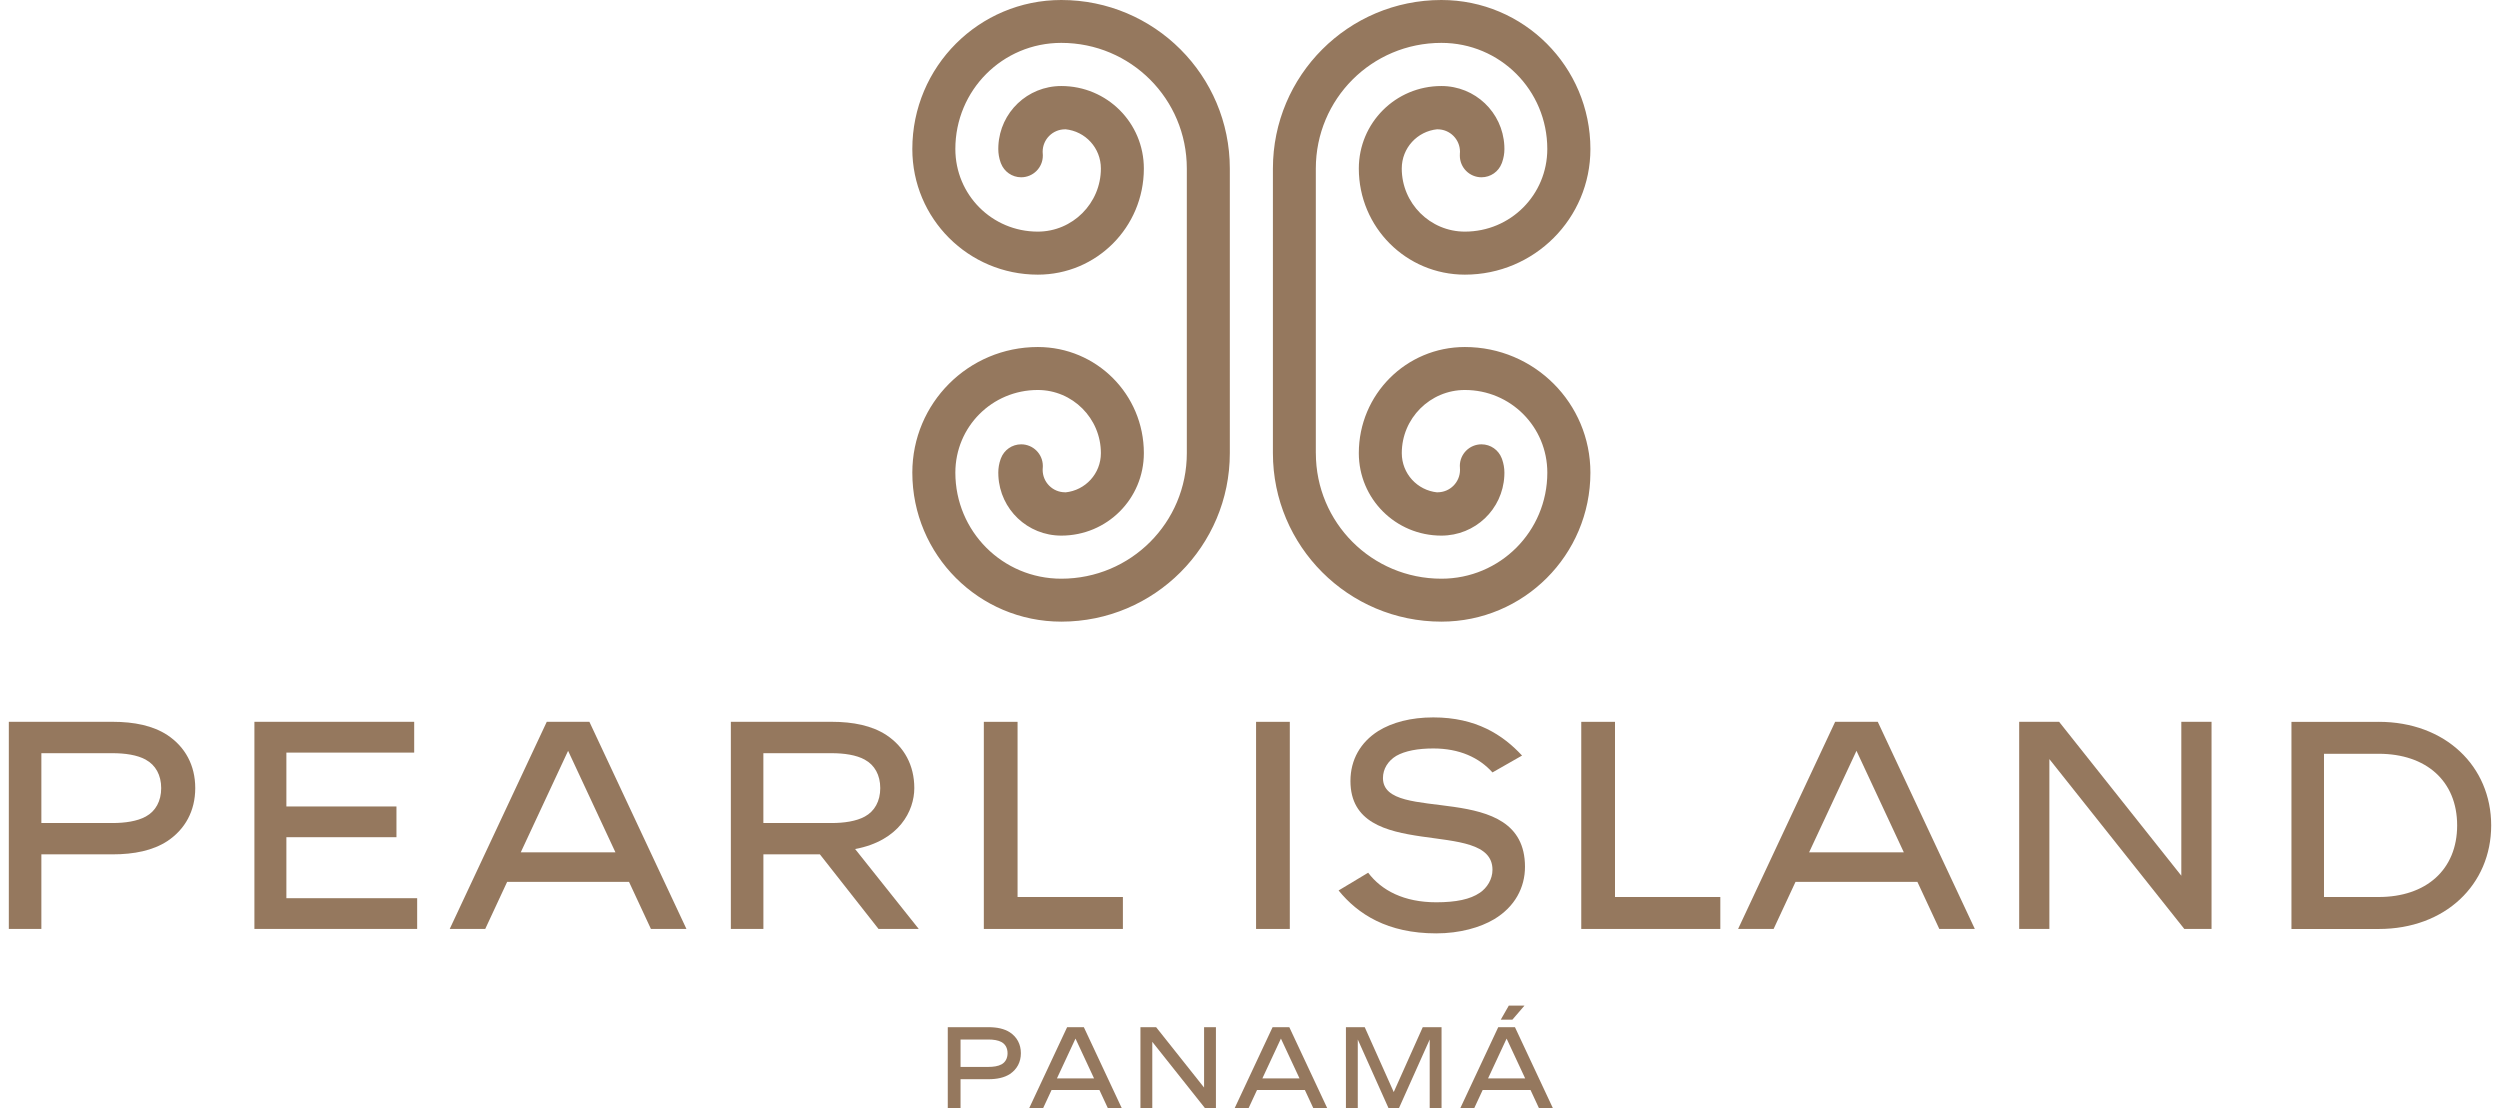
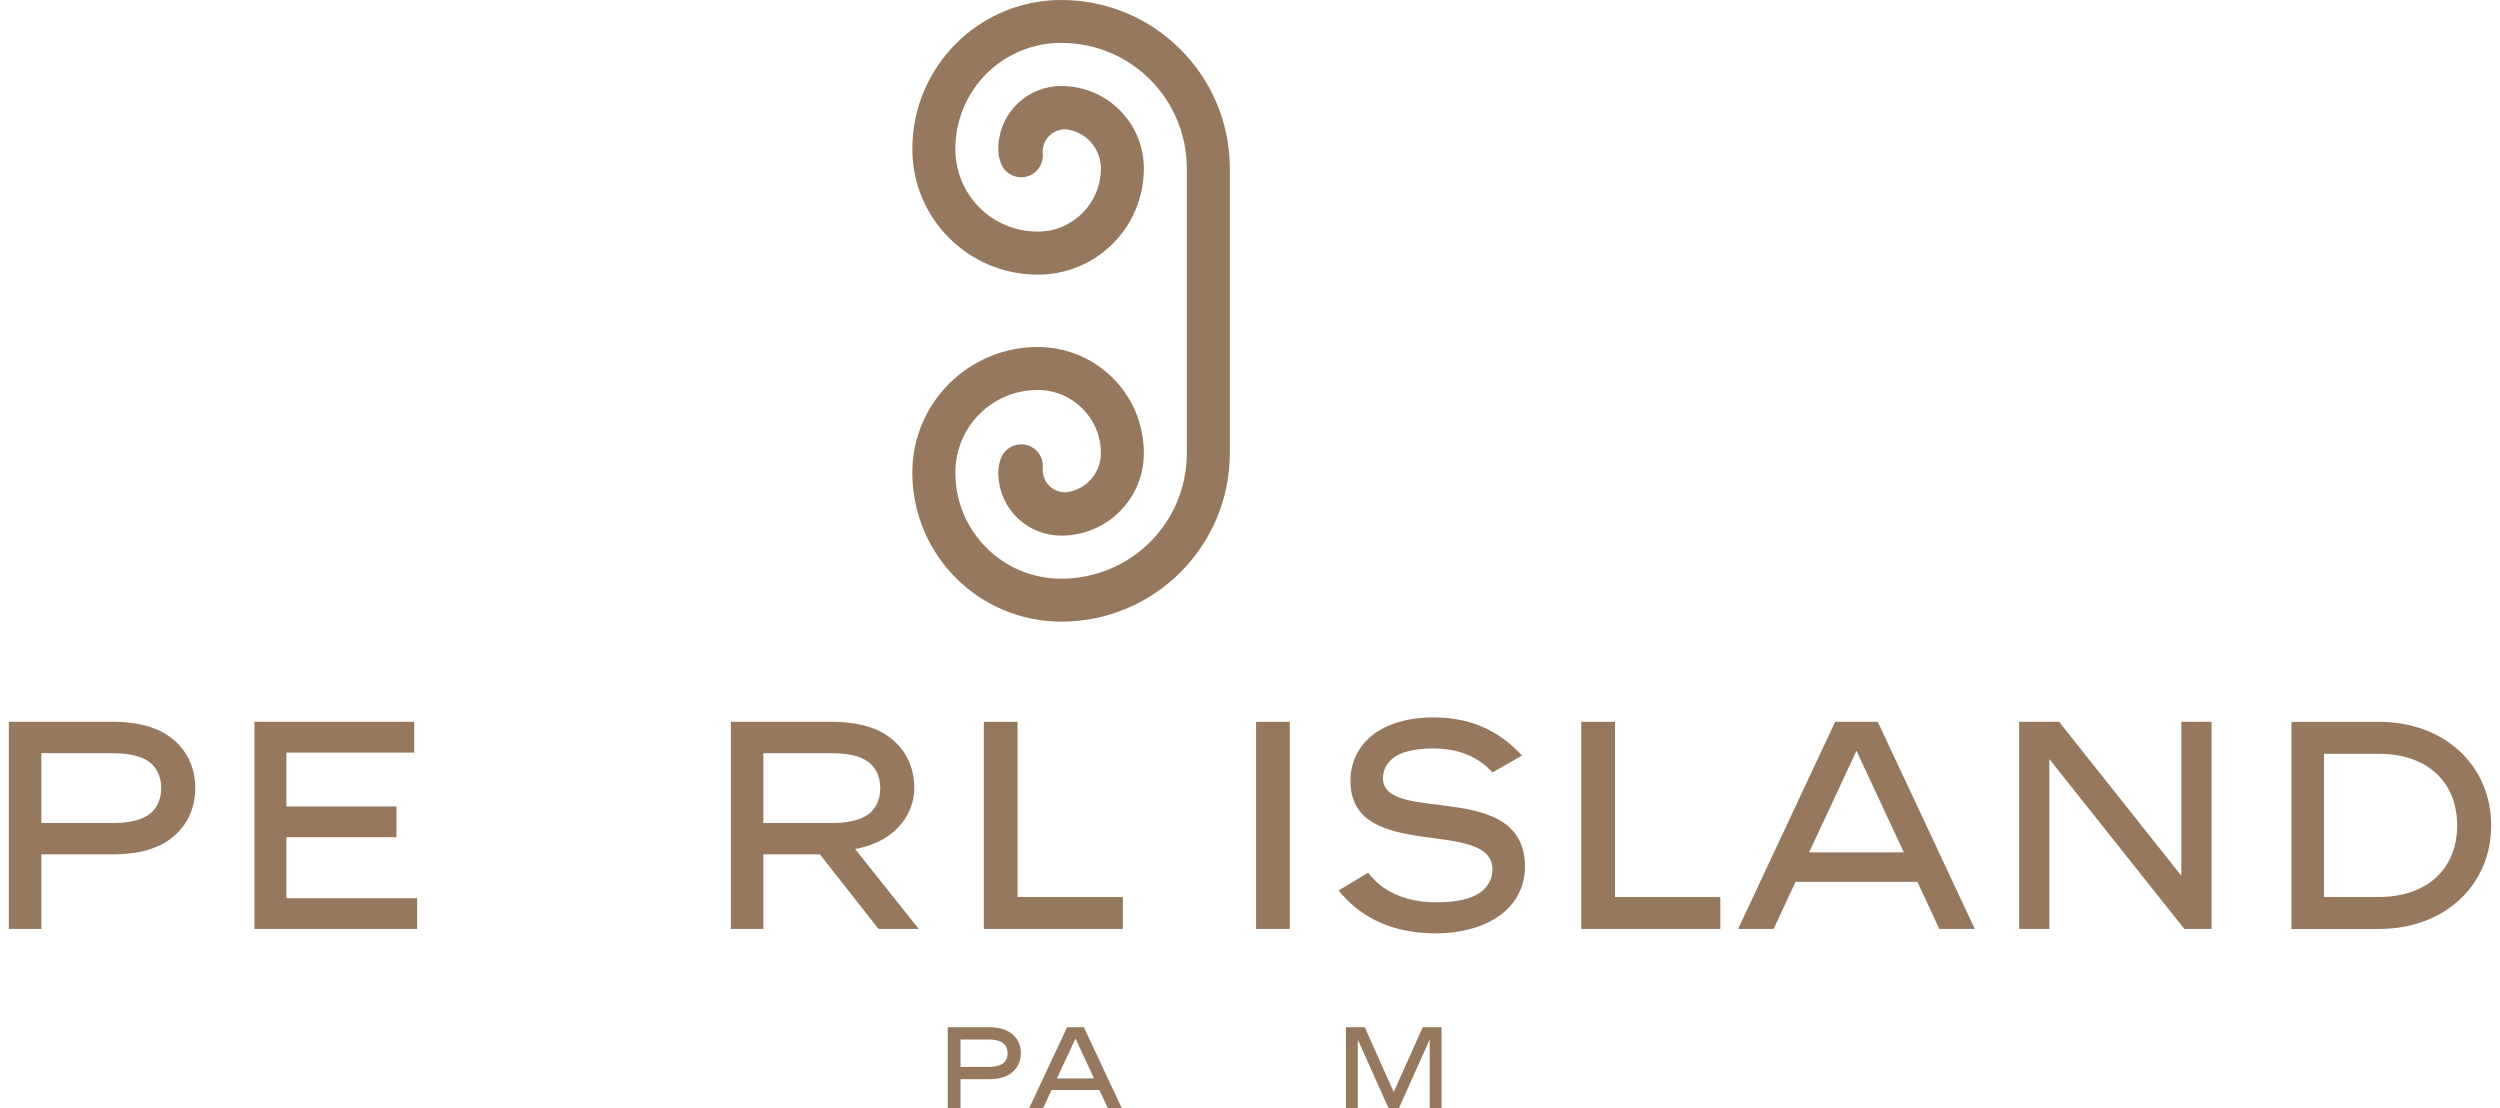
<svg xmlns="http://www.w3.org/2000/svg" id="Capa_1" viewBox="0 0 841.89 373.28">
  <defs>
    <style>      .cls-1 {        fill: #95785e;      }    </style>
  </defs>
  <g>
    <path class="cls-1" d="M56.38,283.23c-4.88,3.19-11.16,4.48-18.53,4.48H13.93v25.11H2.97v-69.75h34.88c7.37,0,13.65,1.29,18.53,4.48,5.98,3.99,9.37,10.16,9.37,17.84s-3.39,13.85-9.37,17.84ZM49.11,255.83c-2.89-1.6-6.98-2.19-11.26-2.19H13.93v23.52h23.91c4.29,0,8.37-.6,11.26-2.19,3.29-1.79,5.18-5.18,5.18-9.57s-1.89-7.77-5.18-9.56Z" />
    <path class="cls-1" d="M139.49,253.44h-43.05v18.14h37.07v10.36h-37.07v20.53h44.04v10.36h-54.81v-69.75h53.81v10.36Z" />
-     <path class="cls-1" d="M170.78,296.98l-7.37,15.84h-11.96l32.68-69.75h14.35l32.68,69.75h-11.96l-7.37-15.84h-41.06ZM207.25,287.02l-15.94-34.18-15.94,34.18h31.89Z" />
    <path class="cls-1" d="M287.97,285.92l21.42,26.9h-13.55l-19.73-25.11h-19.03v25.11h-10.96v-69.75h33.88c7.37,0,13.65,1.29,18.53,4.48,5.98,3.99,9.37,10.16,9.37,17.84s-5.08,17.74-19.93,20.53ZM291.25,255.83c-2.89-1.6-6.97-2.19-11.26-2.19h-22.92v23.52h22.92c4.29,0,8.37-.6,11.26-2.19,3.29-1.79,5.18-5.18,5.18-9.57s-1.89-7.77-5.18-9.56Z" />
    <path class="cls-1" d="M342.67,243.08v58.99h35.47v10.76h-46.83v-69.75h11.36Z" />
    <path class="cls-1" d="M434.35,312.83h-11.36v-69.75h11.36v69.75Z" />
    <path class="cls-1" d="M498.32,300.67c2.49-1.69,4.28-4.58,4.28-7.77,0-17.94-47.83-1.99-47.83-29.89,0-7.17,3.39-13.05,9.37-16.84,4.68-2.89,10.96-4.58,18.53-4.58,14.45,0,23.42,5.88,29.89,12.85l-9.96,5.68c-4.48-4.98-11.06-8.07-19.93-8.07-5.18,0-9.47.8-12.46,2.49-2.79,1.69-4.49,4.39-4.49,7.47,0,15.94,47.83,0,47.83,29.89,0,6.98-3.39,13.45-10.36,17.64-4.68,2.79-11.56,4.78-19.53,4.78-16.44,0-26.41-6.48-32.88-14.45l9.96-5.98c4.49,5.98,12.06,9.96,22.92,9.96,6.68,0,11.46-1,14.65-3.19Z" />
    <path class="cls-1" d="M543.86,243.08v58.99h35.47v10.76h-46.83v-69.75h11.36Z" />
    <path class="cls-1" d="M604.65,296.98l-7.37,15.84h-11.96l32.68-69.75h14.35l32.68,69.75h-11.96l-7.37-15.84h-41.06ZM641.12,287.02l-15.94-34.18-15.95,34.18h31.89Z" />
    <path class="cls-1" d="M744.75,243.08v69.75h-9.17l-45.44-57.2v57.2h-10.17v-69.75h13.45l41.15,51.82v-51.82h10.16Z" />
    <path class="cls-1" d="M801.05,243.08c22.42,0,37.87,14.95,37.87,34.88s-15.45,34.88-37.87,34.88h-29.39v-69.75h29.39ZM782.62,253.84v48.23h18.43c15.94,0,26.41-9.17,26.41-24.12s-10.46-24.11-26.41-24.11h-18.43Z" />
  </g>
  <g>
    <path class="cls-1" d="M340.12,361.67c-1.92,1.25-4.38,1.76-7.27,1.76h-9.38v9.85h-4.3v-27.37h13.68c2.89,0,5.36.51,7.27,1.76,2.35,1.56,3.67,3.99,3.67,7s-1.33,5.43-3.67,7ZM337.27,350.92c-1.13-.62-2.74-.86-4.42-.86h-9.38v9.23h9.38c1.68,0,3.28-.23,4.42-.86,1.29-.7,2.03-2.03,2.03-3.75s-.74-3.05-2.03-3.75Z" />
    <path class="cls-1" d="M354.12,367.06l-2.89,6.22h-4.69l12.82-27.37h5.63l12.82,27.37h-4.69l-2.89-6.22h-16.11ZM368.43,363.16l-6.25-13.41-6.25,13.41h12.51Z" />
-     <path class="cls-1" d="M409.47,345.91v27.37h-3.6l-17.83-22.44v22.44h-3.99v-27.37h5.28l16.15,20.33v-20.33h3.99Z" />
-     <path class="cls-1" d="M423.31,367.06l-2.89,6.22h-4.69l12.82-27.37h5.63l12.82,27.37h-4.69l-2.89-6.22h-16.11ZM437.62,363.16l-6.26-13.41-6.25,13.41h12.51Z" />
    <path class="cls-1" d="M471.08,373.28h-3.44l-10.4-23.22v23.22h-3.99v-27.37h6.33l9.77,21.85,9.77-21.85h6.33v27.37h-3.99v-23.22l-10.4,23.22Z" />
-     <path class="cls-1" d="M499.3,367.06l-2.89,6.22h-4.69l12.82-27.37h5.63l12.82,27.37h-4.69l-2.89-6.22h-16.11ZM513.61,363.16l-6.25-13.41-6.25,13.41h12.51ZM509.31,343.37h-3.91l2.7-4.73h5.28l-4.07,4.73Z" />
  </g>
  <g>
    <path class="cls-1" d="M399.67,152.59c0,23.41-18.86,42.29-42.28,42.29-19.78,0-35.67-15.95-35.67-35.72,0-15.42,12.34-27.83,27.76-27.83,11.72,0,21.25,9.54,21.25,21.26,0,6.92-5.21,12.54-11.95,13.22l-.1-.03c-4.18,0-7.56-3.38-7.56-7.56,0-.21,0-.43.03-.64l.02-.26c0-.13.01-.26.01-.4,0-4.03-3.27-7.29-7.3-7.29-3.09,0-5.74,1.93-6.79,4.66l-.08.21c-.03.07-.05.15-.08.22-.49,1.39-.75,2.88-.75,4.44l.03,1.13c.58,11.25,9.8,20.08,21.19,20.08,15.4,0,27.8-12.39,27.8-27.78,0-19.77-15.94-35.73-35.71-35.73-23.39,0-42.26,18.91-42.26,42.3,0,27.73,22.44,50.18,50.17,50.18,31.34,0,56.75-25.42,56.75-56.75V56.76c0-31.34-25.4-56.76-56.75-56.76-27.73,0-50.17,22.46-50.17,50.19,0,23.39,18.87,42.3,42.26,42.3,19.77,0,35.71-15.95,35.71-35.73,0-15.4-12.4-27.79-27.8-27.79-11.39,0-20.61,8.85-21.19,20.08l-.03,1.13c0,1.56.27,3.05.75,4.43.03.08.06.15.08.23l.08.2c1.06,2.73,3.7,4.66,6.79,4.66,4.03,0,7.3-3.26,7.3-7.29,0-.13,0-.27-.01-.4l-.02-.26c-.02-.21-.03-.42-.03-.64,0-4.18,3.38-7.56,7.56-7.56l.1-.02c6.74.68,11.95,6.3,11.95,13.22,0,11.72-9.53,21.25-21.25,21.25-15.42,0-27.76-12.41-27.76-27.83,0-19.78,15.89-35.73,35.67-35.73,23.42,0,42.28,18.89,42.28,42.31v95.83Z" />
-     <path class="cls-1" d="M443.12,152.59c0,23.41,18.86,42.29,42.28,42.29,19.78,0,35.67-15.95,35.67-35.72,0-15.42-12.34-27.83-27.76-27.83-11.71,0-21.25,9.54-21.25,21.26,0,6.92,5.22,12.54,11.96,13.22l.1-.03c4.17,0,7.55-3.38,7.55-7.56,0-.21,0-.43-.03-.64v-.26c-.02-.13-.03-.26-.03-.4,0-4.03,3.26-7.29,7.29-7.29,3.1,0,5.74,1.93,6.8,4.66l.08.21c.03.07.06.15.08.22.48,1.39.76,2.88.76,4.44l-.03,1.13c-.58,11.25-9.81,20.08-21.2,20.08-15.4,0-27.8-12.39-27.8-27.78,0-19.77,15.94-35.73,35.72-35.73,23.39,0,42.27,18.91,42.27,42.3,0,27.73-22.45,50.18-50.18,50.18-31.34,0-56.74-25.42-56.74-56.75V56.76c0-31.34,25.4-56.76,56.74-56.76,27.73,0,50.18,22.46,50.18,50.19,0,23.39-18.87,42.3-42.27,42.3-19.77,0-35.72-15.95-35.72-35.73,0-15.4,12.4-27.79,27.8-27.79,11.39,0,20.61,8.85,21.2,20.08l.03,1.13c0,1.56-.27,3.05-.76,4.43-.03.08-.05.15-.08.23l-.08.2c-1.05,2.73-3.69,4.66-6.8,4.66-4.03,0-7.29-3.26-7.29-7.29,0-.13,0-.27.01-.4v-.26c.04-.21.04-.42.04-.64,0-4.18-3.38-7.56-7.55-7.56l-.1-.02c-6.74.68-11.96,6.3-11.96,13.22,0,11.72,9.54,21.25,21.25,21.25,15.42,0,27.76-12.41,27.76-27.83,0-19.78-15.89-35.73-35.67-35.73-23.42,0-42.28,18.89-42.28,42.31v95.83Z" />
  </g>
</svg>